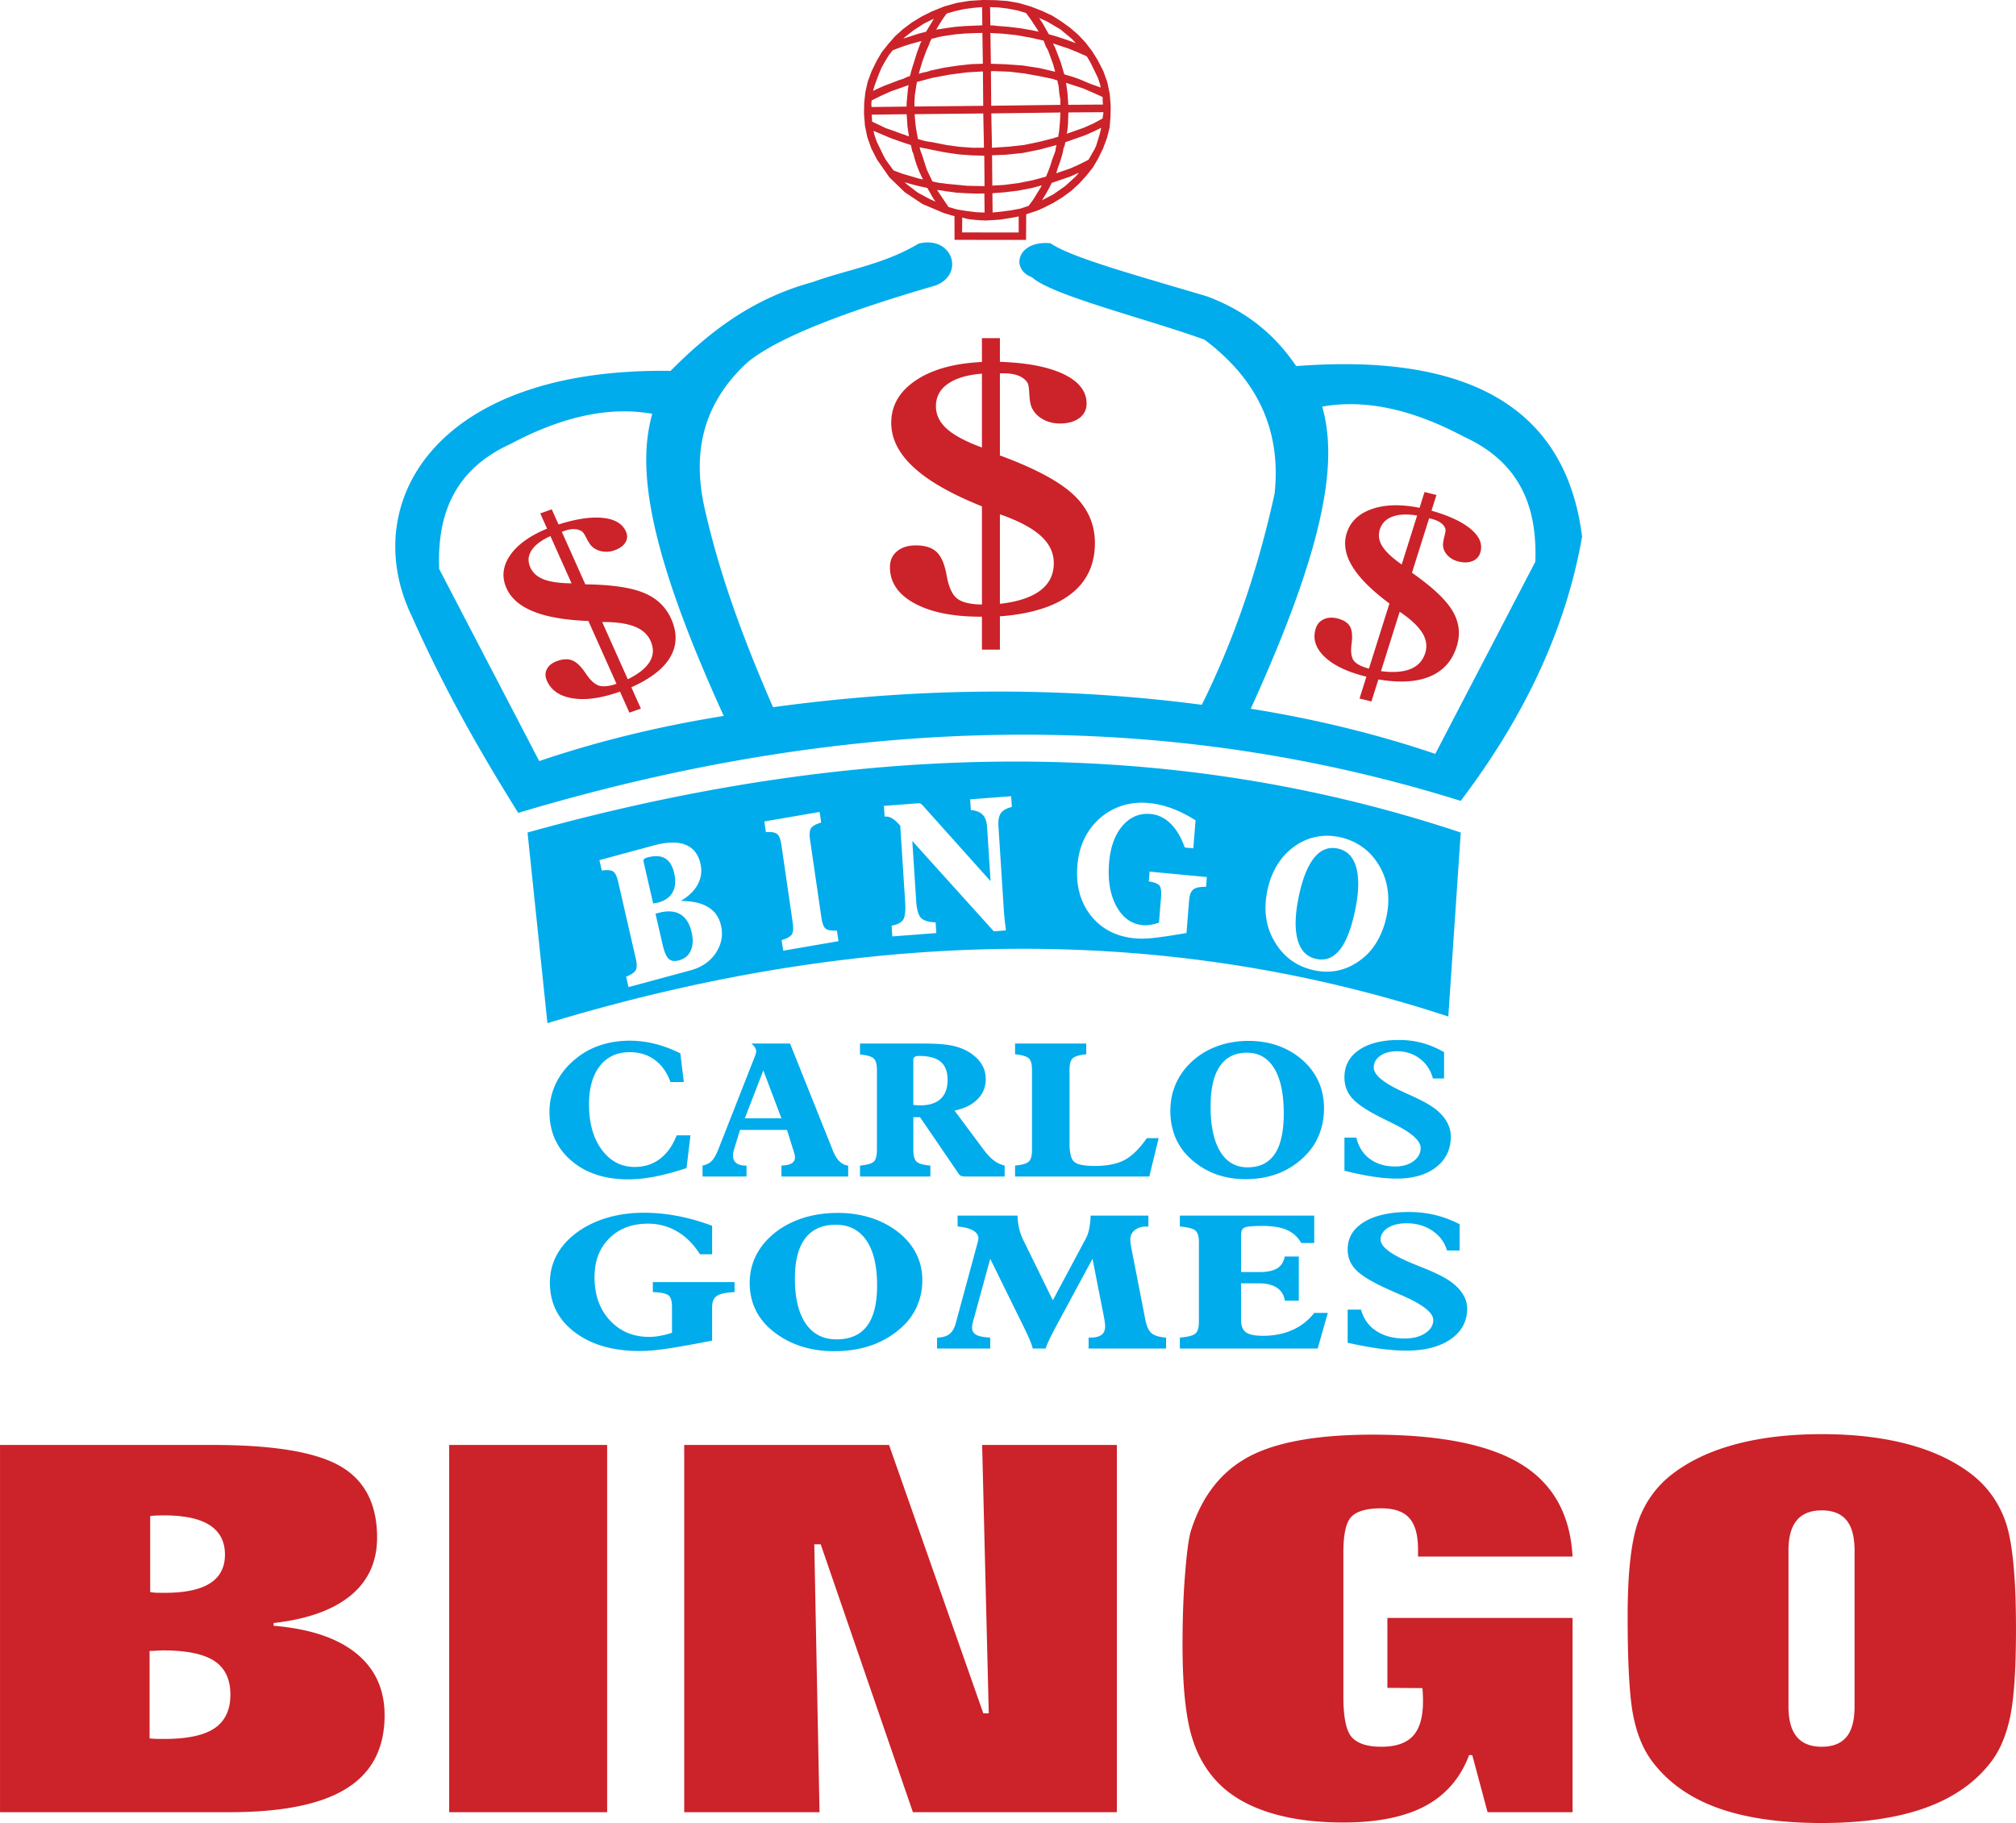
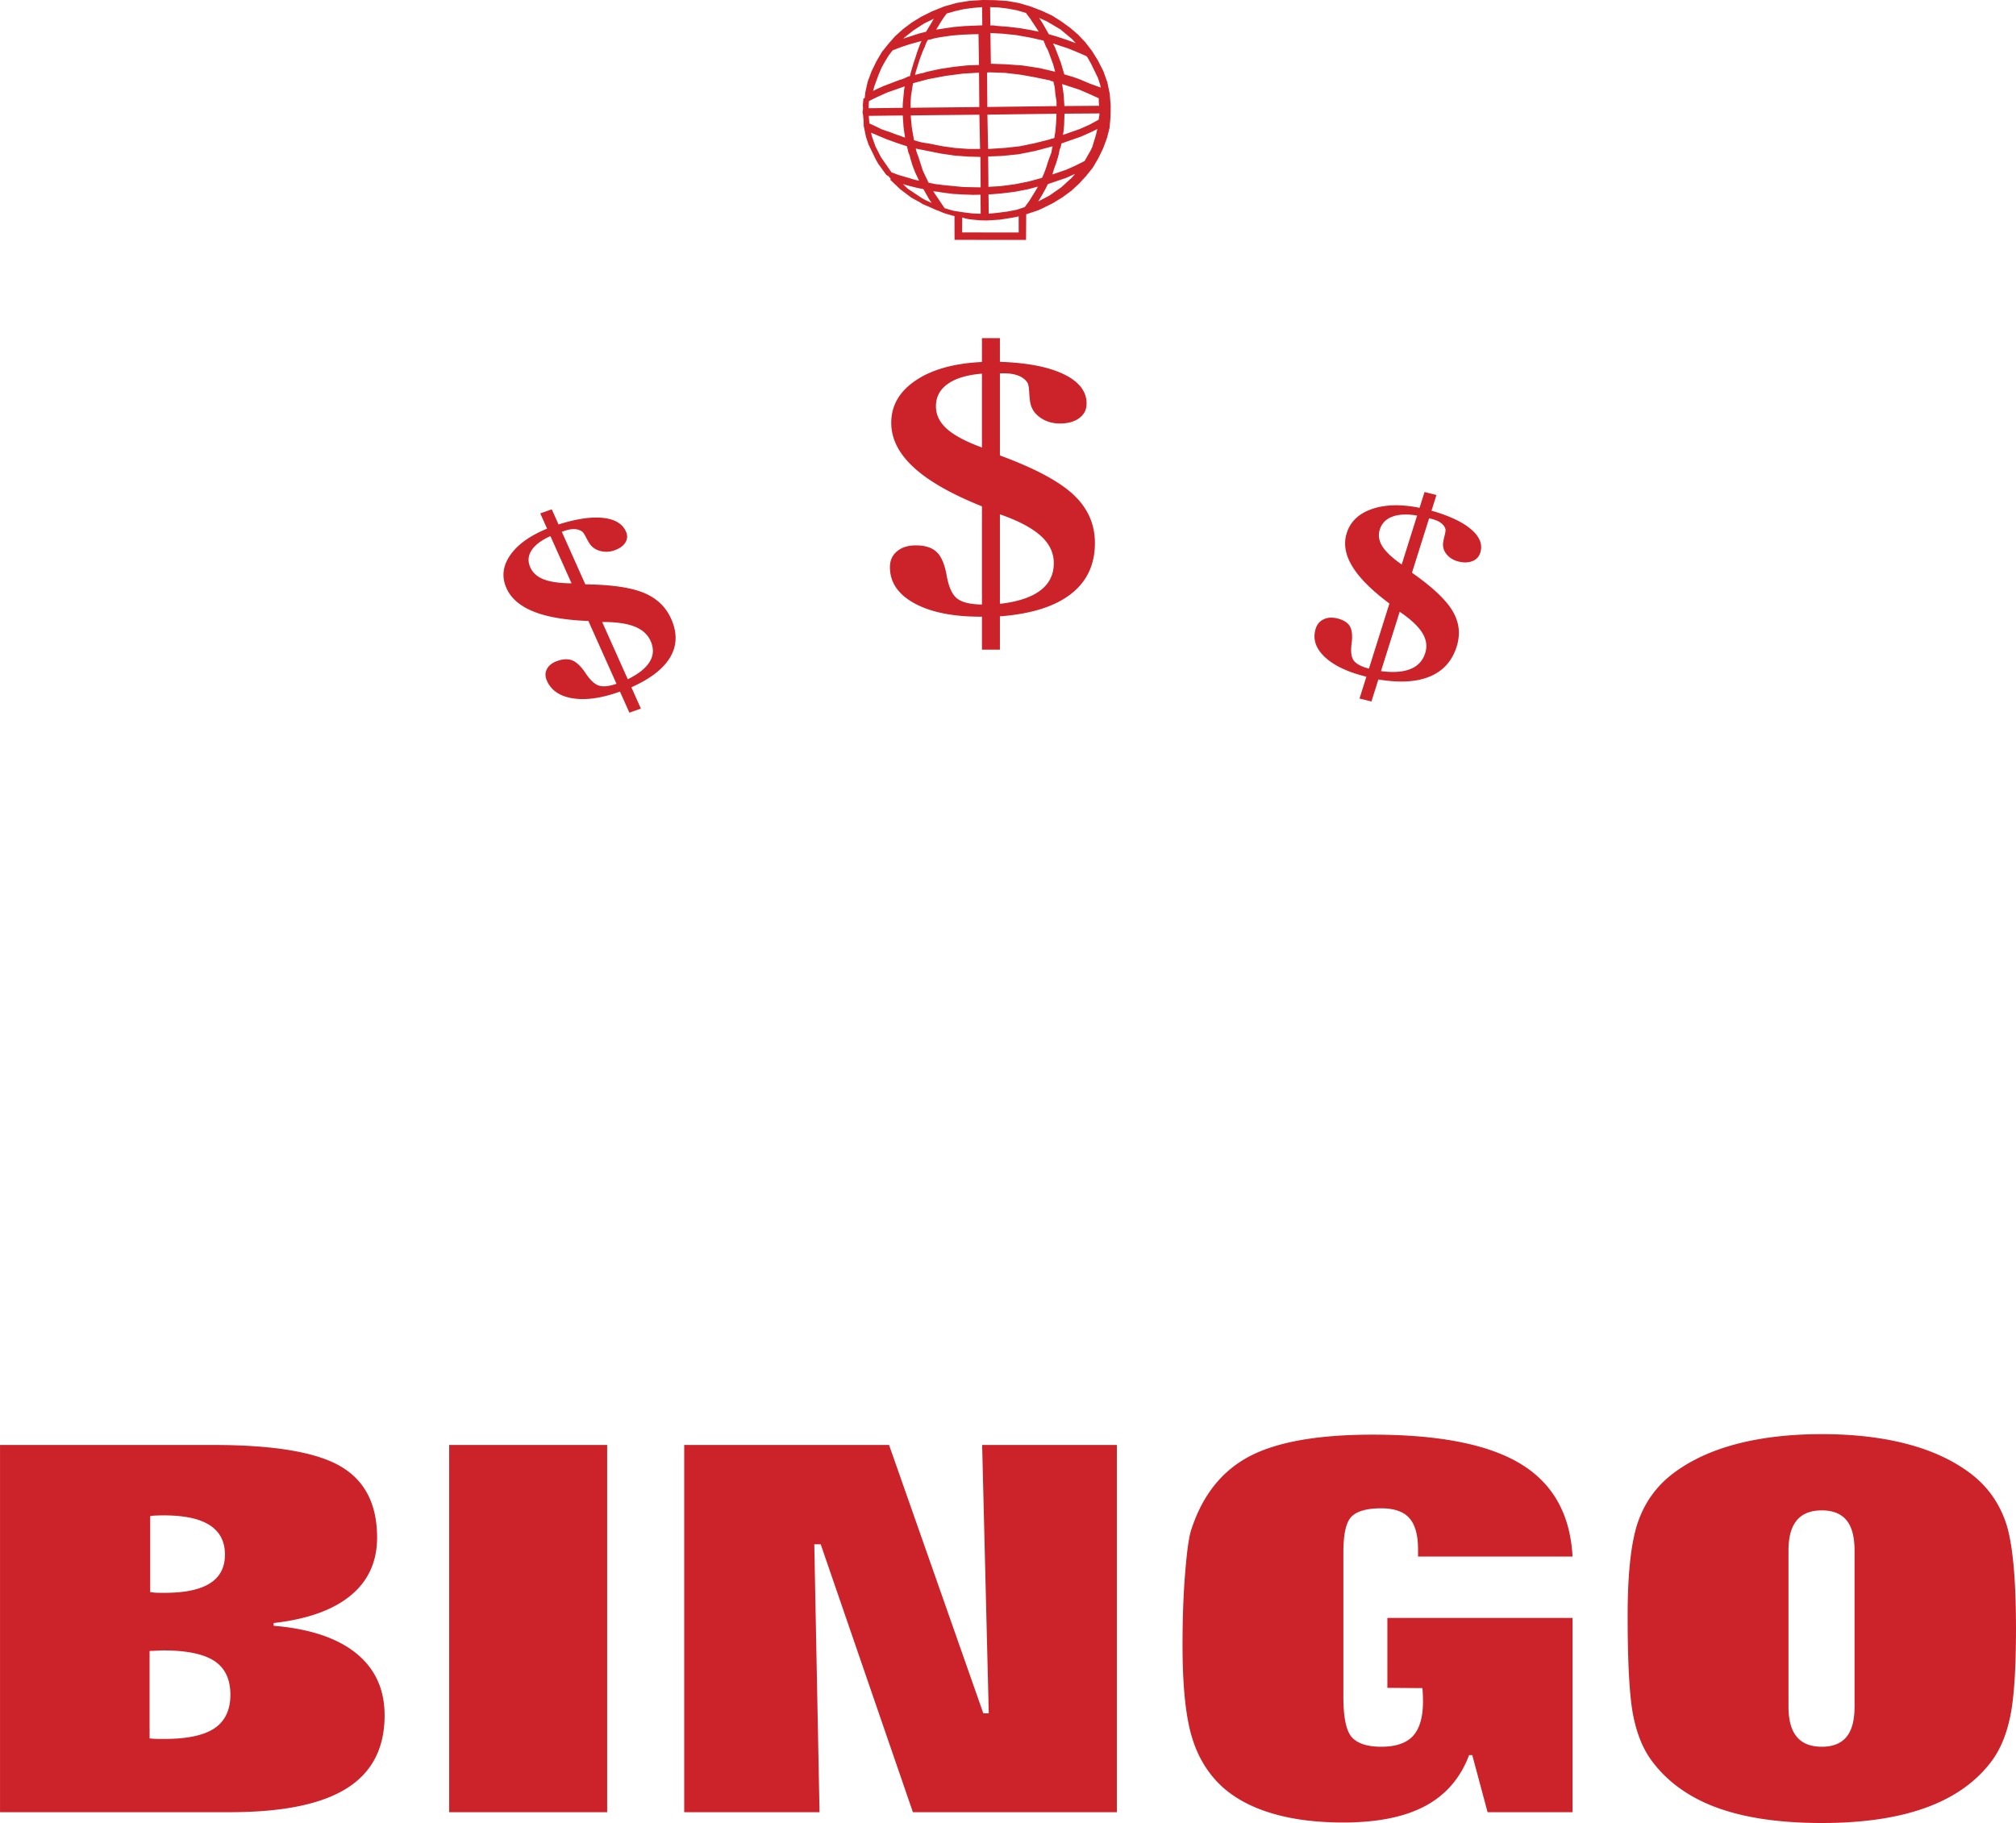
<svg xmlns="http://www.w3.org/2000/svg" width="2500" height="2261" viewBox="0 0 403.904 365.299">
  <g fill-rule="evenodd" clip-rule="evenodd">
    <path d="M29.965 330.82v17.532c.357.034.733.068 1.17.085.416.018 1.01.018 1.782.018 4.578 0 7.928-.706 10.049-2.134 2.121-1.428 3.189-3.682 3.189-6.727 0-3.097-1.069-5.351-3.21-6.761-2.16-1.411-5.568-2.117-10.245-2.117-.278 0-.714.018-1.309.052-.593.035-1.069.052-1.426.052zm.118-27.01v15.209c.397.068.793.12 1.189.137.416.018.991.018 1.764.018 4.042 0 7.034-.637 9.036-1.91 2.001-1.272 2.993-3.199 2.993-5.746 0-2.614-1.01-4.576-3.053-5.901-2.021-1.307-5.092-1.961-9.195-1.961-.694 0-1.249.017-1.625.034a7.2 7.2 0 0 0-1.109.12zM0 289.547h42.688c12.069 0 20.571 1.411 25.485 4.249 4.915 2.839 7.373 7.604 7.373 14.298 0 4.834-1.764 8.705-5.292 11.612-3.527 2.908-8.66 4.748-15.438 5.523v.55c7.233.603 12.743 2.443 16.548 5.522 3.784 3.062 5.687 7.209 5.687 12.422 0 6.589-2.536 11.476-7.61 14.642-5.073 3.183-12.861 4.766-23.404 4.766H0v-73.584zm89.992 73.584v-73.584h31.649v73.584H89.992zm47.088 0v-73.584h41.042l18.886 53.781h1.091l-1.328-53.781h26.991v73.584h-40.864l-18.47-53.679h-1.288l1.051 53.679H137.08zm160.959 0l-3.071-11.441h-.635c-1.704 4.56-4.637 7.966-8.76 10.185-4.142 2.221-9.631 3.321-16.428 3.321-5.192 0-9.771-.551-13.734-1.669-3.964-1.102-7.273-2.753-9.909-4.938-3.092-2.615-5.291-6.005-6.6-10.168-1.327-4.181-1.981-10.426-1.981-18.753 0-5.472.179-10.409.555-14.796.357-4.387.773-7.209 1.248-8.499 2.24-6.813 6.124-11.665 11.633-14.556 5.511-2.891 13.734-4.336 24.654-4.336 13.377 0 23.285 1.962 29.727 5.902 6.422 3.922 9.869 10.098 10.325 18.529h-30.955v-1.411c0-2.891-.575-4.989-1.744-6.297-1.149-1.308-3.032-1.962-5.629-1.962-2.813 0-4.795.534-5.905 1.617-1.129 1.067-1.684 3.493-1.684 7.244v28.887c0 4.162.574 6.881 1.703 8.137 1.149 1.257 3.111 1.893 5.886 1.893 2.913 0 5.034-.723 6.362-2.168 1.327-1.444 2.001-3.75 2.001-6.916 0-.705-.02-1.238-.039-1.6-.02-.379-.04-.723-.079-1.067l-7.017-.051v-14.005h37.1v38.917h-17.024v.001zm66.964 2.168c-8.362 0-15.339-1.015-20.928-3.046-5.589-2.03-9.968-5.16-13.099-9.359-1.784-2.374-3.033-5.437-3.766-9.17-.734-3.732-1.11-10.357-1.11-19.905 0-8.567.693-14.831 2.061-18.805 1.368-3.957 3.707-7.209 6.996-9.721 3.448-2.615 7.67-4.594 12.684-5.918 5.014-1.325 10.742-1.996 17.162-1.996 6.421 0 12.148.671 17.162 1.996 5.014 1.324 9.234 3.303 12.684 5.918 3.29 2.512 5.628 5.764 6.995 9.721 1.367 3.974 2.061 11.097 2.061 21.368 0 7.931-.376 13.746-1.129 17.445s-2.001 6.728-3.745 9.066c-3.131 4.182-7.53 7.278-13.16 9.325-5.628 2.049-12.584 3.081-20.868 3.081zm-6.679-23.347c0 2.735.556 4.748 1.665 6.073 1.09 1.324 2.774 1.995 5.014 1.995 2.199 0 3.845-.653 4.934-1.961 1.091-1.308 1.627-3.338 1.627-6.107v-31.227c0-2.77-.536-4.8-1.627-6.107-1.089-1.308-2.734-1.962-4.934-1.962-2.239 0-3.924.672-5.014 1.996-1.109 1.324-1.665 3.338-1.665 6.073v31.227z" fill="#cc2229" />
-     <path d="M105.688 166.825l3.988 38.199c62.096-18.804 122.385-20.433 180.492-1.332l2.493-36.867c-59.541-19.84-122.115-18.063-186.973 0zm25.173 14.225l.082-.022c.441-.069.745-.125.921-.173 1.389-.376 2.359-1.072 2.905-2.085.553-1.009.654-2.277.305-3.798-.335-1.462-.943-2.455-1.829-2.972-.886-.518-2.07-.578-3.559-.175-.331.09-.551.2-.66.338-.104.136-.128.334-.07.591l1.905 8.296zm.467 2.037l1.421 6.193c.333 1.449.738 2.402 1.221 2.85.478.449 1.163.55 2.061.307 1.13-.306 1.917-.958 2.361-1.956.446-.993.504-2.218.171-3.667-.405-1.767-1.174-2.977-2.301-3.626-1.127-.655-2.597-.734-4.417-.241l-.517.14zm-5.405 14.716l-.479-2.09c1.009-.4 1.643-.827 1.912-1.288.262-.465.27-1.25.014-2.364l-3.526-15.369c-.254-1.108-.601-1.803-1.032-2.074-.438-.275-1.182-.329-2.245-.168l-.479-2.09 10.868-2.945c2.646-.717 4.765-.769 6.346-.154 1.581.615 2.592 1.881 3.032 3.803.333 1.45.161 2.82-.515 4.109-.676 1.29-1.824 2.41-3.431 3.367 2.326.006 4.152.415 5.487 1.23 1.338.808 2.194 2.039 2.574 3.692.448 1.953.101 3.784-1.045 5.5-1.146 1.717-2.83 2.873-5.046 3.473l-12.435 3.368zm30.982-7.297l-.31-2.128c1.048-.305 1.72-.671 2.024-1.11.299-.433.368-1.22.204-2.348l-2.28-15.646c-.165-1.127-.454-1.853-.862-2.164-.414-.316-1.157-.438-2.24-.376l-.31-2.128 11.08-1.907.311 2.127c-1.048.306-1.72.671-2.024 1.111-.299.433-.369 1.22-.205 2.347l2.281 15.646c.164 1.127.454 1.853.862 2.164.414.315 1.156.438 2.24.376l.311 2.128-11.082 1.908zm21.868-2.864l-.138-2.149c1.153-.212 1.925-.604 2.309-1.19.383-.586.516-1.803.396-3.657l-.978-15.185c-.602-.691-1.135-1.183-1.608-1.462-.474-.286-.954-.41-1.441-.373l-.085.007-.139-2.149 6.675-.507c.323-.024.552.001.688.078.142.069.335.246.586.53l13.423 14.989-.694-10.789c-.072-1.127-.36-1.966-.867-2.502-.508-.543-1.309-.866-2.392-.963l-.138-2.149 8.217-.625.138 2.149c-1.081.274-1.822.695-2.213 1.257s-.551 1.446-.473 2.66l1.062 16.509c.042.66.098 1.342.172 2.054.074.706.168 1.46.271 2.263l-2.437.186-16.328-18.104.77 11.959c.111 1.73.43 2.875.961 3.436.532.561 1.514.862 2.94.909l.138 2.149-8.815.669zm58.94-.683c-3.232.554-5.512.889-6.855 1.015-1.339.127-2.498.147-3.472.055-3.769-.358-6.713-1.884-8.835-4.57-2.121-2.687-3.021-6.032-2.698-10.035.16-1.992.636-3.794 1.422-5.411a12.85 12.85 0 0 1 3.245-4.184 12.434 12.434 0 0 1 4.442-2.428c1.637-.495 3.36-.66 5.16-.489a18.44 18.44 0 0 1 4.69 1.084c1.546.568 3.117 1.368 4.718 2.388l-.451 5.603-1.709-.163c-.725-2.04-1.669-3.635-2.836-4.781-1.168-1.146-2.491-1.786-3.974-1.927-2.241-.213-4.134.573-5.671 2.367-1.534 1.788-2.43 4.268-2.686 7.441-.28 3.48.211 6.378 1.475 8.679 1.262 2.307 3.015 3.565 5.26 3.778.476.046.985.025 1.54-.064a9.448 9.448 0 0 0 1.723-.443l.405-5.024c.099-1.23-.008-2.033-.325-2.411-.312-.383-1.025-.655-2.123-.821l.157-1.962 11.477 1.091-.158 1.962c-1.213-.029-2.059.139-2.539.514-.48.37-.766 1.08-.85 2.125l-.532 6.611zm22.665-8.078c-.855 3.732-1.025 6.74-.502 9.026.523 2.285 1.693 3.671 3.512 4.164 1.863.505 3.454.025 4.766-1.432 1.312-1.458 2.361-3.916 3.157-7.384.859-3.743 1.032-6.744.516-9.009-.517-2.265-1.682-3.643-3.5-4.136-1.841-.499-3.435-.008-4.775 1.474s-2.398 3.913-3.174 7.297zm2.187 15.372c-1.703-.461-3.19-1.227-4.468-2.292-1.278-1.065-2.339-2.435-3.19-4.109a12.785 12.785 0 0 1-1.302-4.608c-.154-1.651-.021-3.378.392-5.181.406-1.767 1.039-3.352 1.906-4.758s1.939-2.585 3.224-3.542c1.45-1.089 3.027-1.788 4.728-2.104 1.699-.315 3.447-.229 5.25.258 1.582.429 2.986 1.122 4.217 2.084s2.261 2.165 3.084 3.603a13.071 13.071 0 0 1 1.63 4.889c.228 1.742.118 3.569-.319 5.475-.392 1.707-.994 3.262-1.813 4.662-.818 1.399-1.794 2.541-2.924 3.432-1.556 1.245-3.203 2.046-4.944 2.414s-3.57.293-5.471-.223z" fill="#00acec" />
-     <path d="M205.142 42.603l.869-.287.868-.287.87-.287.914-.409 2.057-1.024 1.874-1.146 1.782-1.309 1.506-1.389 1.416-1.552 1.277-1.593 1.049-1.795.956-1.96.772-2.08.5-1.958.177-2.121.041-2.161-.189-2.365-.463-2.242-.782-2.199-1.104-2.16-1.148-1.832-1.285-1.67-1.423-1.506-1.56-1.342-1.742-1.26-1.788-1.138-2.016-.935-2.199-.852-2.336-.689-2.29-.403-2.38-.16-2.425-.035-2.654.167-2.517.413-2.47.698-2.424.983-2.057 1.023-1.874 1.146-1.69 1.268-1.598 1.43-1.324 1.512-1.278 1.593-1.048 1.795-.957 1.959-.772 2.081-.454 2.04-.223 2.04-.041 2.161.189 2.365.463 2.242.783 2.199 1.104 2.16 2.434 3.502 3.028 2.929 3.484 2.317 4.216 1.786.55.163.686.202.55.162.642.121.011 4.69 13.41.014.033-5.015zm-.595.166l.011 4.281-12.266-.017.035-3.996-.046-.082.687.203.688.203.64.122.733.08 1.328.121 1.282.037 1.326-.083 1.328-.084 1.051-.165 1.053-.165 1.144-.207 1.006-.248zm5.269-35.525l-.644-1.141-.689-1.222-.78-1.182-.782-1.181 3.07 1.381 2.75 1.625 2.385 1.993 2.111 2.32-1.787-.731-1.879-.688-1.831-.609-1.924-.565zm-11.858-1.73l-.057-4.567 2.105.077 1.968.241 1.924.363 1.923.567.919 1.221.782 1.182.779 1.18.691 1.222-2.336-.484-2.289-.403-2.335-.281-2.518-.199-.503-.081-.458.001h-.457l-.138-.039zM185.832 6.76l-1.602.41-1.646.533-1.646.533-1.647.534 1.689-1.675 1.828-1.432 2.102-1.35 2.24-1.104.273-.123.275-.123.273-.123.275-.123-.593.98-.638 1.101-.593.98-.59.982zm.824-.165l.638-1.102.593-.98.729-1.143.775-1.062 1.875-.533 1.829-.411 1.922-.249 1.968-.167h.228l.057 4.567-2.013.085-2.012.084-1.968.167-2.014.29-.732.123-.64.083-.595.164-.64.084zm26.2 8.675l-.369-1.263-.37-1.264-.46-1.223-.507-1.304-.23-.611-.275-.488-.184-.53-.23-.611 1.969.649 1.97.649 1.787.729 1.97.853.321.366.275.489.23.408.229.407.737 1.507.689 1.426.46 1.426.279 1.509-.963-.488-1.008-.365-1.008-.365-1.053-.446-1.054-.446-1.146-.406-.962-.284-1.097-.324zm-14.788-2.051l-.108-7.094 2.837.158 2.793.28 2.932.524 2.884.646.276.693.276.692.367.651.276.693.415 1.141.415 1.141.323 1.182.277 1.101-.138-.041-.138-.04-.138-.041-.137-.041-3.298-.768-3.388-.523-3.342-.239-3.384-.115zm-15.373 2.394l-.594.164-.549.246-.548.246-.687.205-1.6.615-1.51.573-1.463.656-1.417.737.18-1.102.318-1.06.409-1.102.41-1.103.591-1.387.684-1.225.776-1.265.866-1.103.092-.041 1.692-.656 1.737-.574 1.784-.493 1.693-.451-.41.693-.365.775-.272.735-.318.857-.409 1.304-.409 1.306-.363 1.183-.318 1.267zm.779-.246l.271-1.142.318-1.061.363-1.183.455-1.224.318-.857.41-.897.318-.857.456-.816.732-.124.686-.206.823-.164.732-.124 2.013-.29 1.968-.167 2.014-.085 1.922-.044.108 7.094-2.7.087-2.7.291-2.746.414-2.653.575-.777.248-.824.164-.686.205-.821.163zm30.13 6.1l-.095-1.387-.095-1.386-.186-1.346-.233-1.426 2.106.689 2.108.688 1.969.853 2.154.974.047.49.001.611.047.489.047.488.001.204-7.871.059zm-15.47.191l-.065-7.827.229-.001h.229l.321-.042h.228l3.158.116 3.067.362 2.931.524 3.114.646.184.122h.228l.185.122.273.081.325 1.386.141 1.467.231 1.427.004 1.427-14.783.19zm-15.378.153l-.003-1.427.088-1.467.226-1.428.226-1.428 3.385-.903 3.522-.66 3.523-.455 3.661-.211.065 7.829-14.693.15zm-.686.002l-7.963.096.044-.53-.047-.488.045-.531.045-.531 2.057-1.022 2.104-.942 2.103-.738 2.195-.779-.271 1.345-.134 1.387-.134 1.387-.044 1.346zm31.044 5.689l.271-1.346.134-1.387.042-1.346.044-1.346 7.872-.056.047.488-.045.531-.09.448-.045.53-2.012 1.105-2.011.9-2.104.738-2.103.741zm-14.822 2.557l-.157-7.788 14.783-.192-.042 1.346-.088 1.467-.134 1.387-.226 1.428-.274.123-.274.123-.319.041-.275.123-3.109.78-2.974.617-3.021.333-3.203.21h-.229l-.092.041h-.228l-.138-.039zm-14.789-1.848l-.277-1.508-.233-1.427-.141-1.467-.096-1.386 14.692-.15.156 7.787-2.746.005-2.747-.198-2.609-.363-2.839-.564-.871-.122-.778-.161-.825-.243-.686-.203zm-.823-.244l-.55-.162-.55-.161-.596-.244-.55-.163-1.603-.608-1.558-.527-1.42-.691-1.558-.73-.047-.49-.001-.408-.046-.489-.047-.488-.047-.286 7.964-.096.095 1.386.094 1.387.187 1.344.233 1.426zm28.073 7.531l.456-1.02.318-1.061.409-1.101.363-1.184.182-.693.135-.774.273-.734.135-.775 2.104-.738 2.103-.738 2.013-.901 2.058-1.024-.273 1.142-.271 1.143-.364 1.183-.363 1.183-.364.775-.41.695-.456.816-.409.693-.092.041-1.874.941-1.829.819-1.921.656-1.923.656zm-.363.775l1.921-.656 1.921-.656 1.737-.778 1.828-.82-1.916 2.288-2.192 2.002-2.467 1.717-2.835 1.474-.183.082-.274.123-.183.082-.274.123.091-.041.776-1.266.773-1.265.685-1.225.592-1.184zm-12.033 2.022l2.746-.209 2.791-.332 2.79-.536 2.881-.78-.637 1.306-.775 1.265-.775 1.265-.911 1.226-.046.123-1.829.615-1.967.37-1.922.249-2.06.208h-.228l-.058-4.77zm-.001-.612l-.063-7.013 3.249-.129 3.25-.332 3.293-.66 3.385-.903h.229l.182-.082.184-.082.183-.082-.09.652-.181.693-.091.654-.227.611-.456 1.225-.362 1.183-.455 1.224-.5 1.143-2.883.78-2.882.576-2.882.373-2.883.169zm-12.267-.426l.598 1.06.597 1.059.688 1.018.735 1.1-2.612-1.178-2.475-1.341-2.201-1.667-1.973-1.873 1.694.568 1.649.486 1.603.405 1.697.363zm.411-.489l-.644-1.345-.598-1.262-.462-1.427-.46-1.427-.23-.61-.185-.53-.139-.651-.14-.652.687.203.779.161.641.121.779.162 2.838.565 2.749.403 2.746.198 2.793.077.062 7.012-1.969-.036-1.968-.038-2.06-.2-2.06-.199-.871-.122-.732-.08-.779-.161-.777-.162zm-.779-.162l-1.694-.364-1.649-.486-1.787-.527-1.74-.649-.184-.122-.505-.692-.551-.774-.505-.692-.459-.814-.691-1.426-.735-1.507-.507-1.509-.324-1.589 2.106.894 2.108.892 2.154.771 2.106.69.185.733.139.652.277.692.185.734.415 1.345.506 1.304.598 1.263.552 1.181zm1.147.813l.64.122.642.12.732.081.642.121 2.105.28 2.015.12 2.105.077 1.922-.044.057 4.771-2.105-.078-1.968-.241-2.015-.322-1.923-.567-.093-.164-.688-1.018-.734-1.1-.689-1.018-.645-1.14z" fill="#cc2229" stroke="#cc2229" stroke-width=".919" stroke-miterlimit="2.613" />
+     <path d="M205.142 42.603l.869-.287.868-.287.87-.287.914-.409 2.057-1.024 1.874-1.146 1.782-1.309 1.506-1.389 1.416-1.552 1.277-1.593 1.049-1.795.956-1.96.772-2.08.5-1.958.177-2.121.041-2.161-.189-2.365-.463-2.242-.782-2.199-1.104-2.16-1.148-1.832-1.285-1.67-1.423-1.506-1.56-1.342-1.742-1.26-1.788-1.138-2.016-.935-2.199-.852-2.336-.689-2.29-.403-2.38-.16-2.425-.035-2.654.167-2.517.413-2.47.698-2.424.983-2.057 1.023-1.874 1.146-1.69 1.268-1.598 1.43-1.324 1.512-1.278 1.593-1.048 1.795-.957 1.959-.772 2.081-.454 2.04-.223 2.04-.041 2.161.189 2.365.463 2.242.783 2.199 1.104 2.16 2.434 3.502 3.028 2.929 3.484 2.317 4.216 1.786.55.163.686.202.55.162.642.121.011 4.69 13.41.014.033-5.015zm-.595.166l.011 4.281-12.266-.017.035-3.996-.046-.082.687.203.688.203.64.122.733.08 1.328.121 1.282.037 1.326-.083 1.328-.084 1.051-.165 1.053-.165 1.144-.207 1.006-.248zm5.269-35.525l-.644-1.141-.689-1.222-.78-1.182-.782-1.181 3.07 1.381 2.75 1.625 2.385 1.993 2.111 2.32-1.787-.731-1.879-.688-1.831-.609-1.924-.565zm-11.858-1.73l-.057-4.567 2.105.077 1.968.241 1.924.363 1.923.567.919 1.221.782 1.182.779 1.18.691 1.222-2.336-.484-2.289-.403-2.335-.281-2.518-.199-.503-.081-.458.001h-.457l-.138-.039zM185.832 6.76l-1.602.41-1.646.533-1.646.533-1.647.534 1.689-1.675 1.828-1.432 2.102-1.35 2.24-1.104.273-.123.275-.123.273-.123.275-.123-.593.98-.638 1.101-.593.98-.59.982zm.824-.165l.638-1.102.593-.98.729-1.143.775-1.062 1.875-.533 1.829-.411 1.922-.249 1.968-.167h.228l.057 4.567-2.013.085-2.012.084-1.968.167-2.014.29-.732.123-.64.083-.595.164-.64.084zm26.2 8.675l-.369-1.263-.37-1.264-.46-1.223-.507-1.304-.23-.611-.275-.488-.184-.53-.23-.611 1.969.649 1.97.649 1.787.729 1.97.853.321.366.275.489.23.408.229.407.737 1.507.689 1.426.46 1.426.279 1.509-.963-.488-1.008-.365-1.008-.365-1.053-.446-1.054-.446-1.146-.406-.962-.284-1.097-.324zm-14.788-2.051l-.108-7.094 2.837.158 2.793.28 2.932.524 2.884.646.276.693.276.692.367.651.276.693.415 1.141.415 1.141.323 1.182.277 1.101-.138-.041-.138-.04-.138-.041-.137-.041-3.298-.768-3.388-.523-3.342-.239-3.384-.115zm-15.373 2.394l-.594.164-.549.246-.548.246-.687.205-1.6.615-1.51.573-1.463.656-1.417.737.18-1.102.318-1.06.409-1.102.41-1.103.591-1.387.684-1.225.776-1.265.866-1.103.092-.041 1.692-.656 1.737-.574 1.784-.493 1.693-.451-.41.693-.365.775-.272.735-.318.857-.409 1.304-.409 1.306-.363 1.183-.318 1.267zl.271-1.142.318-1.061.363-1.183.455-1.224.318-.857.41-.897.318-.857.456-.816.732-.124.686-.206.823-.164.732-.124 2.013-.29 1.968-.167 2.014-.085 1.922-.044.108 7.094-2.7.087-2.7.291-2.746.414-2.653.575-.777.248-.824.164-.686.205-.821.163zm30.13 6.1l-.095-1.387-.095-1.386-.186-1.346-.233-1.426 2.106.689 2.108.688 1.969.853 2.154.974.047.49.001.611.047.489.047.488.001.204-7.871.059zm-15.47.191l-.065-7.827.229-.001h.229l.321-.042h.228l3.158.116 3.067.362 2.931.524 3.114.646.184.122h.228l.185.122.273.081.325 1.386.141 1.467.231 1.427.004 1.427-14.783.19zm-15.378.153l-.003-1.427.088-1.467.226-1.428.226-1.428 3.385-.903 3.522-.66 3.523-.455 3.661-.211.065 7.829-14.693.15zm-.686.002l-7.963.096.044-.53-.047-.488.045-.531.045-.531 2.057-1.022 2.104-.942 2.103-.738 2.195-.779-.271 1.345-.134 1.387-.134 1.387-.044 1.346zm31.044 5.689l.271-1.346.134-1.387.042-1.346.044-1.346 7.872-.056.047.488-.045.531-.09.448-.045.53-2.012 1.105-2.011.9-2.104.738-2.103.741zm-14.822 2.557l-.157-7.788 14.783-.192-.042 1.346-.088 1.467-.134 1.387-.226 1.428-.274.123-.274.123-.319.041-.275.123-3.109.78-2.974.617-3.021.333-3.203.21h-.229l-.092.041h-.228l-.138-.039zm-14.789-1.848l-.277-1.508-.233-1.427-.141-1.467-.096-1.386 14.692-.15.156 7.787-2.746.005-2.747-.198-2.609-.363-2.839-.564-.871-.122-.778-.161-.825-.243-.686-.203zm-.823-.244l-.55-.162-.55-.161-.596-.244-.55-.163-1.603-.608-1.558-.527-1.42-.691-1.558-.73-.047-.49-.001-.408-.046-.489-.047-.488-.047-.286 7.964-.096.095 1.386.094 1.387.187 1.344.233 1.426zm28.073 7.531l.456-1.02.318-1.061.409-1.101.363-1.184.182-.693.135-.774.273-.734.135-.775 2.104-.738 2.103-.738 2.013-.901 2.058-1.024-.273 1.142-.271 1.143-.364 1.183-.363 1.183-.364.775-.41.695-.456.816-.409.693-.092.041-1.874.941-1.829.819-1.921.656-1.923.656zm-.363.775l1.921-.656 1.921-.656 1.737-.778 1.828-.82-1.916 2.288-2.192 2.002-2.467 1.717-2.835 1.474-.183.082-.274.123-.183.082-.274.123.091-.041.776-1.266.773-1.265.685-1.225.592-1.184zm-12.033 2.022l2.746-.209 2.791-.332 2.79-.536 2.881-.78-.637 1.306-.775 1.265-.775 1.265-.911 1.226-.046.123-1.829.615-1.967.37-1.922.249-2.06.208h-.228l-.058-4.77zm-.001-.612l-.063-7.013 3.249-.129 3.25-.332 3.293-.66 3.385-.903h.229l.182-.082.184-.082.183-.082-.09.652-.181.693-.091.654-.227.611-.456 1.225-.362 1.183-.455 1.224-.5 1.143-2.883.78-2.882.576-2.882.373-2.883.169zm-12.267-.426l.598 1.06.597 1.059.688 1.018.735 1.1-2.612-1.178-2.475-1.341-2.201-1.667-1.973-1.873 1.694.568 1.649.486 1.603.405 1.697.363zm.411-.489l-.644-1.345-.598-1.262-.462-1.427-.46-1.427-.23-.61-.185-.53-.139-.651-.14-.652.687.203.779.161.641.121.779.162 2.838.565 2.749.403 2.746.198 2.793.077.062 7.012-1.969-.036-1.968-.038-2.06-.2-2.06-.199-.871-.122-.732-.08-.779-.161-.777-.162zm-.779-.162l-1.694-.364-1.649-.486-1.787-.527-1.74-.649-.184-.122-.505-.692-.551-.774-.505-.692-.459-.814-.691-1.426-.735-1.507-.507-1.509-.324-1.589 2.106.894 2.108.892 2.154.771 2.106.69.185.733.139.652.277.692.185.734.415 1.345.506 1.304.598 1.263.552 1.181zm1.147.813l.64.122.642.12.732.081.642.121 2.105.28 2.015.12 2.105.077 1.922-.044.057 4.771-2.105-.078-1.968-.241-2.015-.322-1.923-.567-.093-.164-.688-1.018-.734-1.1-.689-1.018-.645-1.14z" fill="#cc2229" stroke="#cc2229" stroke-width=".919" stroke-miterlimit="2.613" />
    <path d="M196.731 89.671V74.875c-2.97.243-5.252.925-6.832 2.046-1.595 1.121-2.385 2.612-2.385 4.485 0 1.699.717 3.202 2.165 4.508 1.449 1.306 3.79 2.566 7.052 3.757zm3.6 31.326c3.569-.405 6.261-1.295 8.076-2.659 1.813-1.364 2.721-3.19 2.721-5.502 0-2.069-.878-3.907-2.633-5.479-1.756-1.583-4.477-3.017-8.164-4.3v17.94zm0 2.508v6.67h-3.599v-6.601h-.264c-5.588 0-10.021-.901-13.284-2.693-3.262-1.792-4.886-4.208-4.886-7.225 0-1.329.468-2.393 1.419-3.179.937-.798 2.195-1.19 3.774-1.19 1.887 0 3.292.462 4.213 1.375.937.913 1.595 2.52 1.99 4.82.41 2.231 1.112 3.734 2.107 4.485.995.751 2.648 1.145 4.93 1.167V101.46c-6.145-2.462-10.709-5.063-13.693-7.826-2.984-2.751-4.477-5.722-4.477-8.901 0-3.456 1.623-6.288 4.886-8.484 3.262-2.208 7.68-3.444 13.284-3.71v-4.774h3.599v4.739c5.457.185 9.714 1.006 12.772 2.474 3.058 1.468 4.594 3.434 4.594 5.884 0 1.226-.482 2.196-1.463 2.913-.966.729-2.268 1.086-3.906 1.086-1.42 0-2.691-.37-3.789-1.098-1.098-.74-1.8-1.688-2.078-2.867-.117-.543-.204-1.33-.263-2.37s-.19-1.688-.425-1.965c-.424-.578-1.038-1.029-1.828-1.318-.775-.289-1.727-.439-2.838-.439h-.775v16.46c6.949 2.554 11.85 5.167 14.732 7.86 2.867 2.682 4.302 5.907 4.302 9.687 0 4.334-1.609 7.745-4.843 10.242-3.234 2.498-7.959 3.978-14.191 4.452zM114.509 116.892l-4.234-9.466c-1.83.83-3.095 1.784-3.785 2.86-.699 1.08-.778 2.213-.243 3.411.486 1.087 1.375 1.886 2.676 2.393s3.157.781 5.586.802zm11.265 19.223c2.168-1.069 3.635-2.25 4.405-3.535.771-1.285.829-2.659.167-4.138-.592-1.323-1.679-2.3-3.252-2.907-1.576-.614-3.728-.913-6.453-.897l5.133 11.477zm.717 1.605l1.908 4.267-2.302.817-1.889-4.222-.168.06c-3.575 1.269-6.669 1.699-9.269 1.293s-4.33-1.583-5.193-3.513c-.38-.85-.385-1.637-.002-2.355.371-.723 1.063-1.26 2.074-1.619 1.208-.429 2.238-.452 3.089-.077.86.372 1.742 1.25 2.652 2.632.9 1.334 1.78 2.136 2.631 2.391.852.255 2.021.131 3.489-.373l-5.629-12.586c-4.635-.18-8.3-.808-11-1.897-2.697-1.083-4.501-2.644-5.411-4.678-.989-2.211-.76-4.392.698-6.538 1.456-2.153 3.928-3.948 7.437-5.391l-1.366-3.054 2.302-.817 1.356 3.032c3.544-1.121 6.502-1.562 8.878-1.317 2.376.245 3.921 1.153 4.623 2.721.351.784.319 1.515-.103 2.196-.409.685-1.14 1.21-2.188 1.583a4.759 4.759 0 0 1-2.738.158c-.914-.224-1.634-.671-2.149-1.362-.23-.321-.511-.804-.846-1.456-.335-.652-.604-1.037-.833-1.162a2.929 2.929 0 0 0-1.547-.427c-.579-.009-1.23.111-1.941.363l-.496.176 4.709 10.53c5.177.057 9.059.615 11.674 1.684 2.602 1.064 4.441 2.802 5.523 5.22 1.241 2.773 1.186 5.321-.167 7.652-1.354 2.331-3.954 4.35-7.806 6.069zM280.834 113.115l3.087-9.811c-2.02-.331-3.676-.257-4.957.225-1.291.479-2.127 1.337-2.518 2.579-.354 1.127-.192 2.242.496 3.348.688 1.106 1.977 2.329 3.892 3.659zm-4.151 21.368c2.452.323 4.423.179 5.91-.425s2.47-1.665 2.953-3.198c.432-1.372.232-2.736-.604-4.069-.834-1.341-2.339-2.742-4.516-4.203l-3.743 11.895zm-.524 1.664l-1.392 4.422-2.387-.596 1.378-4.376-.175-.044c-3.706-.925-6.457-2.257-8.247-3.986-1.789-1.728-2.361-3.599-1.731-5.6.277-.881.81-1.509 1.604-1.873.788-.374 1.704-.426 2.752-.165 1.251.312 2.086.852 2.507 1.61.43.761.531 1.936.312 3.526-.193 1.547-.041 2.66.461 3.323.504.663 1.518 1.197 3.026 1.591l4.105-13.046c-3.561-2.65-6.044-5.131-7.446-7.457-1.405-2.318-1.775-4.536-1.111-6.644.721-2.292 2.389-3.9 5.011-4.816 2.624-.924 5.812-1.012 9.583-.261l.996-3.165 2.386.596-.989 3.143c3.58 1.026 6.232 2.276 7.953 3.756 1.722 1.479 2.33 3.037 1.818 4.662-.256.812-.778 1.376-1.578 1.689-.792.323-1.73.345-2.816.073-.941-.235-1.709-.691-2.283-1.355-.574-.673-.842-1.417-.78-2.245.036-.38.142-.916.32-1.615.179-.7.226-1.15.129-1.374-.161-.454-.475-.854-.938-1.177-.453-.32-1.053-.577-1.789-.761l-.515-.128-3.436 10.915c4.075 2.845 6.78 5.388 8.129 7.652 1.342 2.253 1.62 4.629.831 7.135-.904 2.875-2.684 4.869-5.349 5.99-2.665 1.12-6.107 1.319-10.339.601z" fill="#cc2229" />
-     <path d="M287.558 151.063c-11.631-3.943-23.954-6.958-36.974-9.046 15.919-34.889 17.173-50.425 14.32-60.542 9.092-1.604 18.597.832 28.382 6.031 11.414 5.219 14.712 14.266 14.32 25.052l-20.048 38.505zm-179.529 1.444c11.63-3.943 23.954-6.958 36.974-9.047-15.919-34.889-17.173-50.425-14.321-60.542-9.092-1.604-18.596.832-28.381 6.031-11.415 5.219-14.712 14.266-14.321 25.052l20.049 38.506zm76.025-103.695c6.715-1.675 9.344 6.082 3.427 8.378-17.663 5.143-31.491 10.285-37.74 15.427-9.411 8.683-11.087 18.877-8.372 30.105 2.981 12.996 7.822 25.992 13.508 38.989 30.122-4.132 58.668-4.052 85.909-.481 6.777-13.693 11.415-27.863 14.588-42.358 1.231-11.774-2.663-22.244-14.048-30.806-11.526-4.172-30.67-8.897-34.58-12.515-4.359-1.576-2.968-7.444 3.709-6.805 4.229 2.913 17.878 6.611 31.411 10.655 8.509 3.199 13.882 8.174 17.83 13.959 33.932-2.608 53.98 7.88 57.273 34.175-3.148 18.05-11.253 35.699-24.314 52.948-58.064-18.165-120.853-17.965-188.83 2.406-7.407-11.864-14.657-24.424-21.35-39.47-10.658-22.097 4.11-49.792 51.87-49.097 7.659-7.721 16.295-14.477 28.417-17.779 7.097-2.576 14.195-3.499 21.292-7.731zM137.548 234.058c-2.271.759-4.377 1.33-6.304 1.706-1.935.37-3.725.558-5.385.558-4.687 0-8.491-1.247-11.402-3.75-2.912-2.496-4.371-5.758-4.371-9.771 0-2.082.46-4.045 1.38-5.889.92-1.844 2.258-3.469 4.012-4.86 1.416-1.153 3.034-2.025 4.846-2.621 1.812-.596 3.76-.891 5.852-.891 1.676 0 3.351.207 5.026.627 1.674.414 3.378 1.048 5.104 1.907l.697 5.75h-2.674c-.705-1.938-1.754-3.418-3.156-4.446-1.409-1.028-3.07-1.542-4.997-1.542-2.552 0-4.55.922-5.996 2.771-1.445 1.85-2.171 4.415-2.171 7.701 0 3.738.849 6.761 2.545 9.068 1.704 2.309 3.903 3.462 6.614 3.462 1.941 0 3.617-.539 5.047-1.618 1.423-1.072 2.545-2.646 3.357-4.716h2.76l-.784 6.554zm3.207 1.693v-2.188c.762-.157 1.366-.464 1.826-.916.453-.458.913-1.261 1.374-2.427l7.376-18.776c.072-.22.115-.384.137-.489a1.28 1.28 0 0 0 .036-.264c0-.258-.079-.515-.237-.771-.151-.257-.388-.527-.711-.81h7.729l8.613 21.518c.381.929.812 1.631 1.309 2.107a2.875 2.875 0 0 0 1.725.828v2.188H156.56v-2.188c.928-.038 1.61-.188 2.057-.458.438-.27.661-.672.661-1.197 0-.157-.029-.358-.086-.597s-.144-.539-.273-.909l-1.244-3.982h-9.418l-1.115 3.656a7.805 7.805 0 0 0-.229.891 3.272 3.272 0 0 0-.064.615c0 .633.223 1.122.661 1.467.446.345 1.085.515 1.927.515h.129v2.188h-8.811v-.001zm8.469-11.665h7.333l-3.624-9.589-3.709 9.589zm33.761-2.665h.129c.561.05.963.074 1.215.074 1.811 0 3.185-.432 4.119-1.297.935-.859 1.401-2.14 1.401-3.826 0-1.631-.459-2.835-1.387-3.612-.927-.778-2.372-1.167-4.342-1.167-.389 0-.683.063-.863.195-.179.125-.273.325-.273.596v9.037h.001zm0 8.874c0 1.298.23 2.138.697 2.521.46.389 1.366.634 2.717.747v2.188h-14.098v-2.188c1.366-.126 2.271-.377 2.718-.753.453-.383.676-1.217.676-2.515v-15.911c0-1.16-.23-1.938-.683-2.32-.46-.389-1.358-.64-2.71-.765v-2.189h12.689c2.466 0 4.364.132 5.68.401 1.323.27 2.487.715 3.494 1.324 1.1.689 1.926 1.479 2.487 2.383.561.896.841 1.899.841 3.004 0 1.593-.554 2.941-1.653 4.052-1.101 1.109-2.639 1.862-4.601 2.271l5.772 7.751c.726.979 1.423 1.718 2.078 2.22a5.907 5.907 0 0 0 2.193 1.048v2.188h-7.852c-.352 0-.632-.037-.833-.113a.88.88 0 0 1-.453-.326l-7.814-11.445h-1.345v6.427zm34.646-21.186v2.151c-1.338.132-2.229.389-2.675.771-.453.383-.676 1.167-.676 2.352v14.713c0 1.963.323 3.211.978 3.744s1.991.797 4.012.797c2.531 0 4.544-.401 6.046-1.205 1.503-.802 2.984-2.257 4.443-4.364h2.38l-1.876 7.683h-26.896v-2.188c1.351-.126 2.25-.377 2.71-.766.453-.383.683-1.16.683-2.32v-16.093c0-1.179-.223-1.956-.675-2.346-.446-.382-1.352-.646-2.718-.777v-2.151h14.264v-.001zm24.911 12.606c0 3.907.639 6.918 1.926 9.031s3.113 3.167 5.486 3.167c2.43 0 4.248-.896 5.449-2.685 1.2-1.786 1.798-4.489 1.798-8.121 0-3.919-.633-6.923-1.906-9.019-1.272-2.094-3.091-3.142-5.464-3.142-2.4 0-4.22.909-5.449 2.728-1.23 1.82-1.84 4.498-1.84 8.041zm7.017 14.569c-2.222 0-4.264-.357-6.133-1.065-1.869-.709-3.559-1.775-5.075-3.199a12.01 12.01 0 0 1-2.897-4.195c-.654-1.587-.978-3.324-.978-5.212 0-1.85.33-3.581.999-5.199s1.653-3.066 2.962-4.353c1.474-1.461 3.214-2.571 5.212-3.336 1.999-.766 4.17-1.148 6.521-1.148 2.062 0 3.982.308 5.766.929a15.04 15.04 0 0 1 4.803 2.728c1.487 1.261 2.616 2.722 3.378 4.385.77 1.655 1.15 3.486 1.15 5.481 0 1.786-.302 3.48-.913 5.079a12.194 12.194 0 0 1-2.624 4.165 15.316 15.316 0 0 1-5.392 3.699c-2.034.827-4.3 1.241-6.779 1.241zm19.799-1.693v-6.636h2.379c.453 1.838 1.352 3.262 2.718 4.271 1.358 1.01 3.056 1.518 5.075 1.518 1.475 0 2.696-.352 3.652-1.054.963-.709 1.445-1.593 1.445-2.659 0-1.492-1.948-3.18-5.838-5.048a638.85 638.85 0 0 1-2.4-1.198c-2.74-1.393-4.595-2.665-5.565-3.813-.978-1.142-1.466-2.502-1.466-4.082 0-2.327.978-4.158 2.926-5.494 1.955-1.336 4.629-2.001 8.022-2.001 1.618 0 3.163.2 4.638.597 1.474.4 2.933 1.015 4.378 1.844v5.273h-2.235c-.446-1.668-1.33-2.991-2.632-3.977-1.309-.984-2.832-1.479-4.572-1.479-1.373 0-2.494.308-3.357.916-.862.614-1.294 1.397-1.294 2.352 0 1.474 1.978 3.104 5.938 4.904.058.025.107.05.15.075.194.088.496.22.906.407 2.236.991 3.882 1.863 4.953 2.628 1.122.791 1.984 1.693 2.589 2.69.604.997.906 2.032.906 3.111 0 2.559-.979 4.609-2.941 6.14-1.955 1.53-4.601 2.295-7.93 2.295-1.416 0-2.99-.131-4.73-.395-1.732-.263-3.637-.658-5.715-1.185zM142.673 268.643c-4.514.871-7.704 1.43-9.593 1.687-1.881.258-3.521.389-4.91.389-5.378 0-9.723-1.26-13.033-3.774-3.311-2.515-4.967-5.814-4.967-9.896 0-2.032.469-3.901 1.397-5.613.929-1.706 2.301-3.224 4.119-4.547 1.744-1.261 3.755-2.22 6.016-2.886 2.262-.658 4.684-.99 7.251-.99 2.253 0 4.506.213 6.768.646 2.252.427 4.57 1.085 6.952 1.963v5.713h-2.439c-1.259-1.995-2.777-3.519-4.562-4.565-1.785-1.047-3.731-1.568-5.847-1.568-3.198 0-5.79.979-7.76 2.941-1.97 1.957-2.955 4.554-2.955 7.79 0 3.55 1.025 6.435 3.076 8.642 2.052 2.214 4.676 3.317 7.882 3.317.679 0 1.397-.068 2.173-.214a17.452 17.452 0 0 0 2.39-.614v-5.123c0-1.255-.243-2.058-.735-2.408-.484-.357-1.526-.564-3.101-.628v-2h16.376v2c-1.72.089-2.899.339-3.537.766-.638.42-.961 1.167-.961 2.232v6.74zm16.586-12.455c0 3.907.719 6.917 2.165 9.03 1.445 2.114 3.497 3.167 6.161 3.167 2.729 0 4.772-.896 6.121-2.684 1.349-1.788 2.019-4.49 2.019-8.121 0-3.92-.711-6.925-2.14-9.02-1.43-2.094-3.473-3.142-6.137-3.142-2.698 0-4.741.909-6.122 2.728-1.38 1.82-2.067 4.498-2.067 8.042zm7.882 14.568c-2.495 0-4.788-.357-6.888-1.065a17.592 17.592 0 0 1-5.701-3.199c-1.438-1.211-2.52-2.609-3.254-4.195-.735-1.587-1.098-3.324-1.098-5.212 0-1.85.371-3.581 1.123-5.199.75-1.618 1.857-3.066 3.327-4.353 1.655-1.461 3.609-2.571 5.854-3.336 2.245-.766 4.684-1.147 7.324-1.147 2.318 0 4.474.307 6.476.928 2.003.621 3.804 1.53 5.395 2.729 1.671 1.26 2.939 2.722 3.796 4.384.864 1.655 1.292 3.486 1.292 5.48 0 1.788-.339 3.48-1.025 5.08a12.094 12.094 0 0 1-2.948 4.164 17.396 17.396 0 0 1-6.057 3.7c-2.286.827-4.831 1.241-7.616 1.241zm20.584-.533l.024-2.188c1.074-.025 1.897-.264 2.487-.729.582-.457 1.009-1.209 1.275-2.251l4.208-15.521c.033-.106.073-.264.121-.458.129-.464.187-.765.187-.896 0-.665-.364-1.204-1.083-1.618-.727-.414-1.752-.677-3.076-.79l-.024-2.188h12.016c.032.94.138 1.806.322 2.583.178.777.444 1.524.792 2.233l5.959 12.16 6.654-12.455c.282-.539.501-1.191.646-1.95.153-.759.243-1.618.275-2.571h11.571v2.188h-.29c-1.026 0-1.833.238-2.431.715-.606.477-.904 1.129-.904 1.95 0 .17.016.357.039.57.024.207.057.446.105.716l2.858 14.675c.274 1.373.694 2.295 1.284 2.772.582.477 1.543.765 2.883.865v2.188h-15.521v-2.188h.307c1.026 0 1.784-.182 2.27-.552.492-.364.735-.935.735-1.706 0-.22-.017-.47-.057-.752-.041-.283-.081-.571-.13-.866l-2.342-11.922-7.646 14.18c-.42.809-.776 1.518-1.066 2.126a15.928 15.928 0 0 0-.679 1.681h-2.583c-.114-.464-.324-1.079-.646-1.838a55.88 55.88 0 0 0-1.292-2.759l-6.582-13.39-3.286 11.997c-.113.376-.194.715-.259 1.017a3.706 3.706 0 0 0-.097.727c0 .671.267 1.167.808 1.48.533.313 1.478.501 2.834.577v2.188h-10.666zm48.661 0v-2.188c1.519-.125 2.527-.376 3.045-.759.508-.389.767-1.16.767-2.321v-16.099c0-1.166-.259-1.938-.767-2.326-.518-.383-1.526-.634-3.045-.759v-2.188h26.923v5.493h-2.601c-.678-1.185-1.631-2.057-2.858-2.603-1.235-.545-2.851-.815-4.853-.815-1.857 0-3.053.094-3.57.282-.524.194-.783.722-.783 1.593v7.369h3.618c1.583 0 2.778-.244 3.602-.733.816-.489 1.332-1.286 1.534-2.39h2.818v8.855h-2.794c-.162-1.116-.679-1.976-1.559-2.571-.888-.603-2.083-.903-3.602-.903h-3.618v7.319c0 1.172.323 2 .961 2.477.639.477 1.785.715 3.44.715 2.188 0 4.159-.389 5.911-1.172a11.222 11.222 0 0 0 4.353-3.418h2.721l-2.034 7.143h-27.609v-.001zm33.617-1.161v-6.635h2.673c.509 1.838 1.519 3.261 3.053 4.271 1.525 1.01 3.432 1.518 5.701 1.518 1.655 0 3.028-.351 4.102-1.054 1.083-.708 1.624-1.593 1.624-2.659 0-1.492-2.188-3.18-6.558-5.049a681.19 681.19 0 0 1-2.697-1.197c-3.076-1.393-5.159-2.666-6.25-3.813-1.099-1.142-1.647-2.502-1.647-4.082 0-2.327 1.099-4.158 3.287-5.494 2.196-1.336 5.2-2.001 9.012-2.001 1.816 0 3.553.201 5.208.596a22.544 22.544 0 0 1 4.918 1.844v5.274h-2.512c-.501-1.667-1.494-2.991-2.955-3.976-1.47-.984-3.182-1.48-5.136-1.48-1.542 0-2.802.308-3.771.916-.969.614-1.453 1.398-1.453 2.352 0 1.474 2.221 3.104 6.67 4.904.064.025.121.051.17.075.218.088.557.22 1.018.408 2.511.99 4.36 1.862 5.563 2.627 1.26.791 2.229 1.693 2.907 2.691.679.997 1.018 2.031 1.018 3.11 0 2.559-1.099 4.609-3.303 6.14-2.197 1.53-5.169 2.296-8.907 2.296-1.591 0-3.359-.133-5.313-.396-1.948-.264-4.088-.659-6.422-1.186z" fill="#00acec" />
  </g>
</svg>